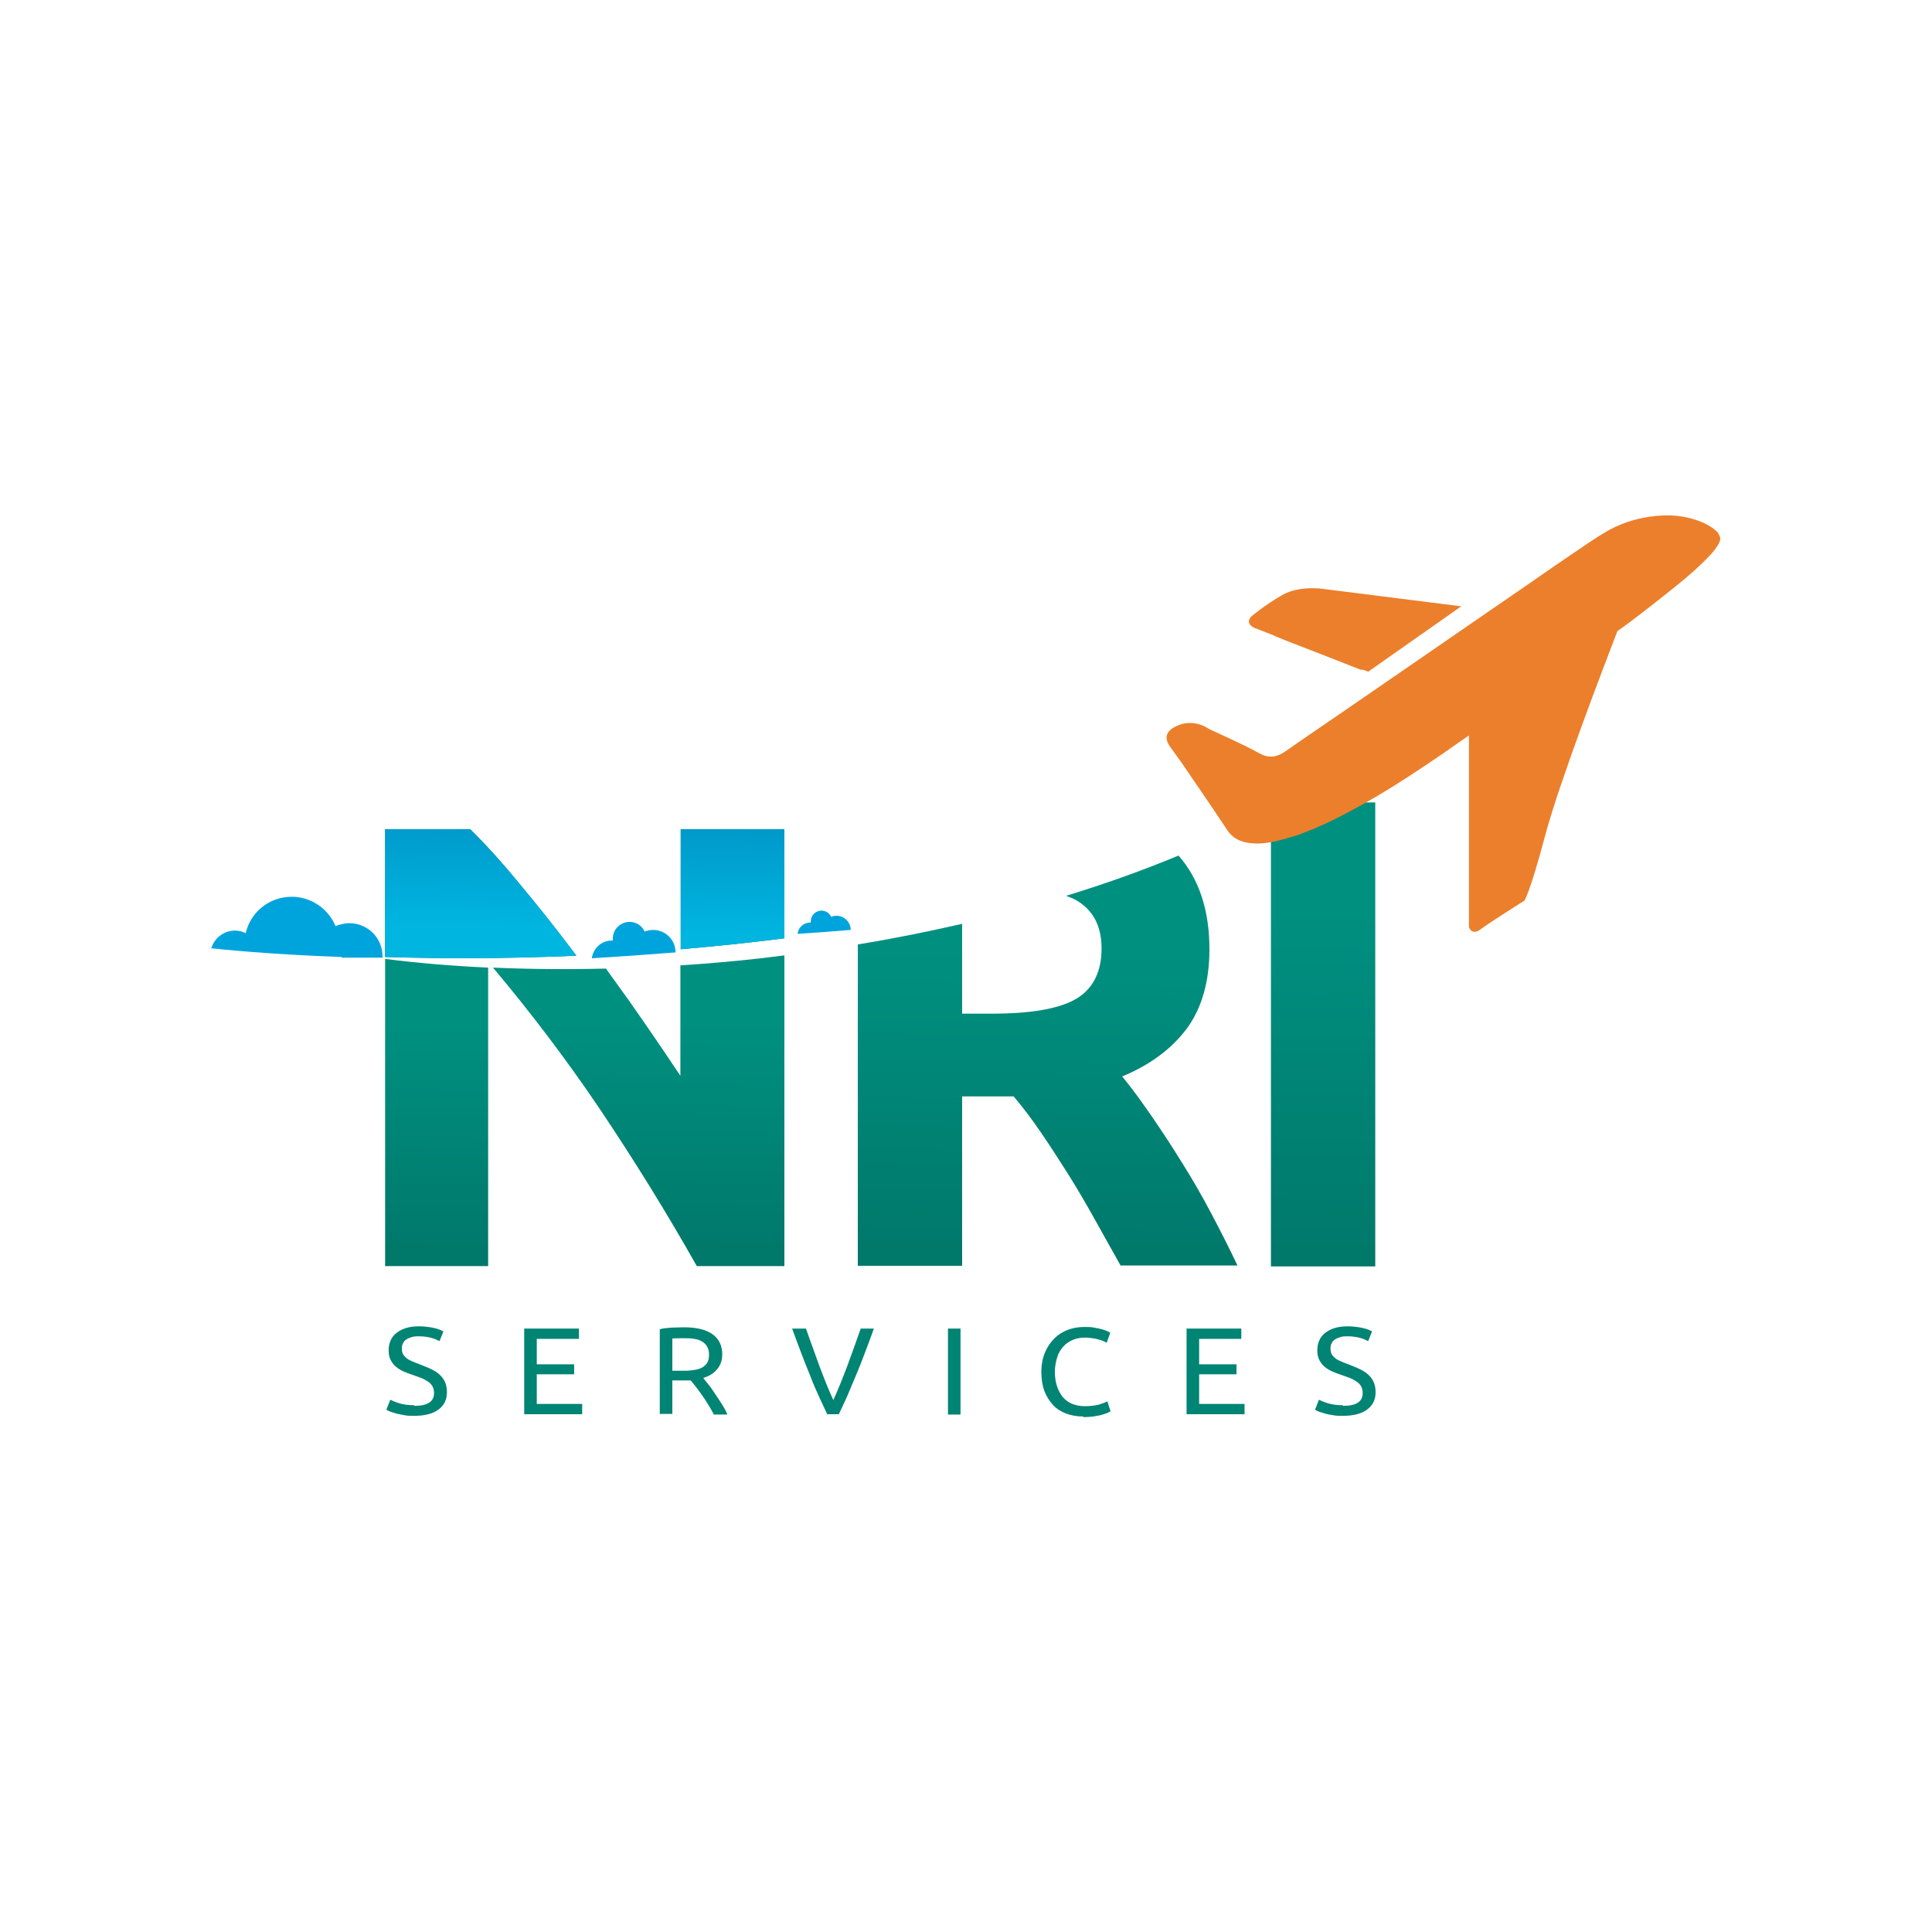
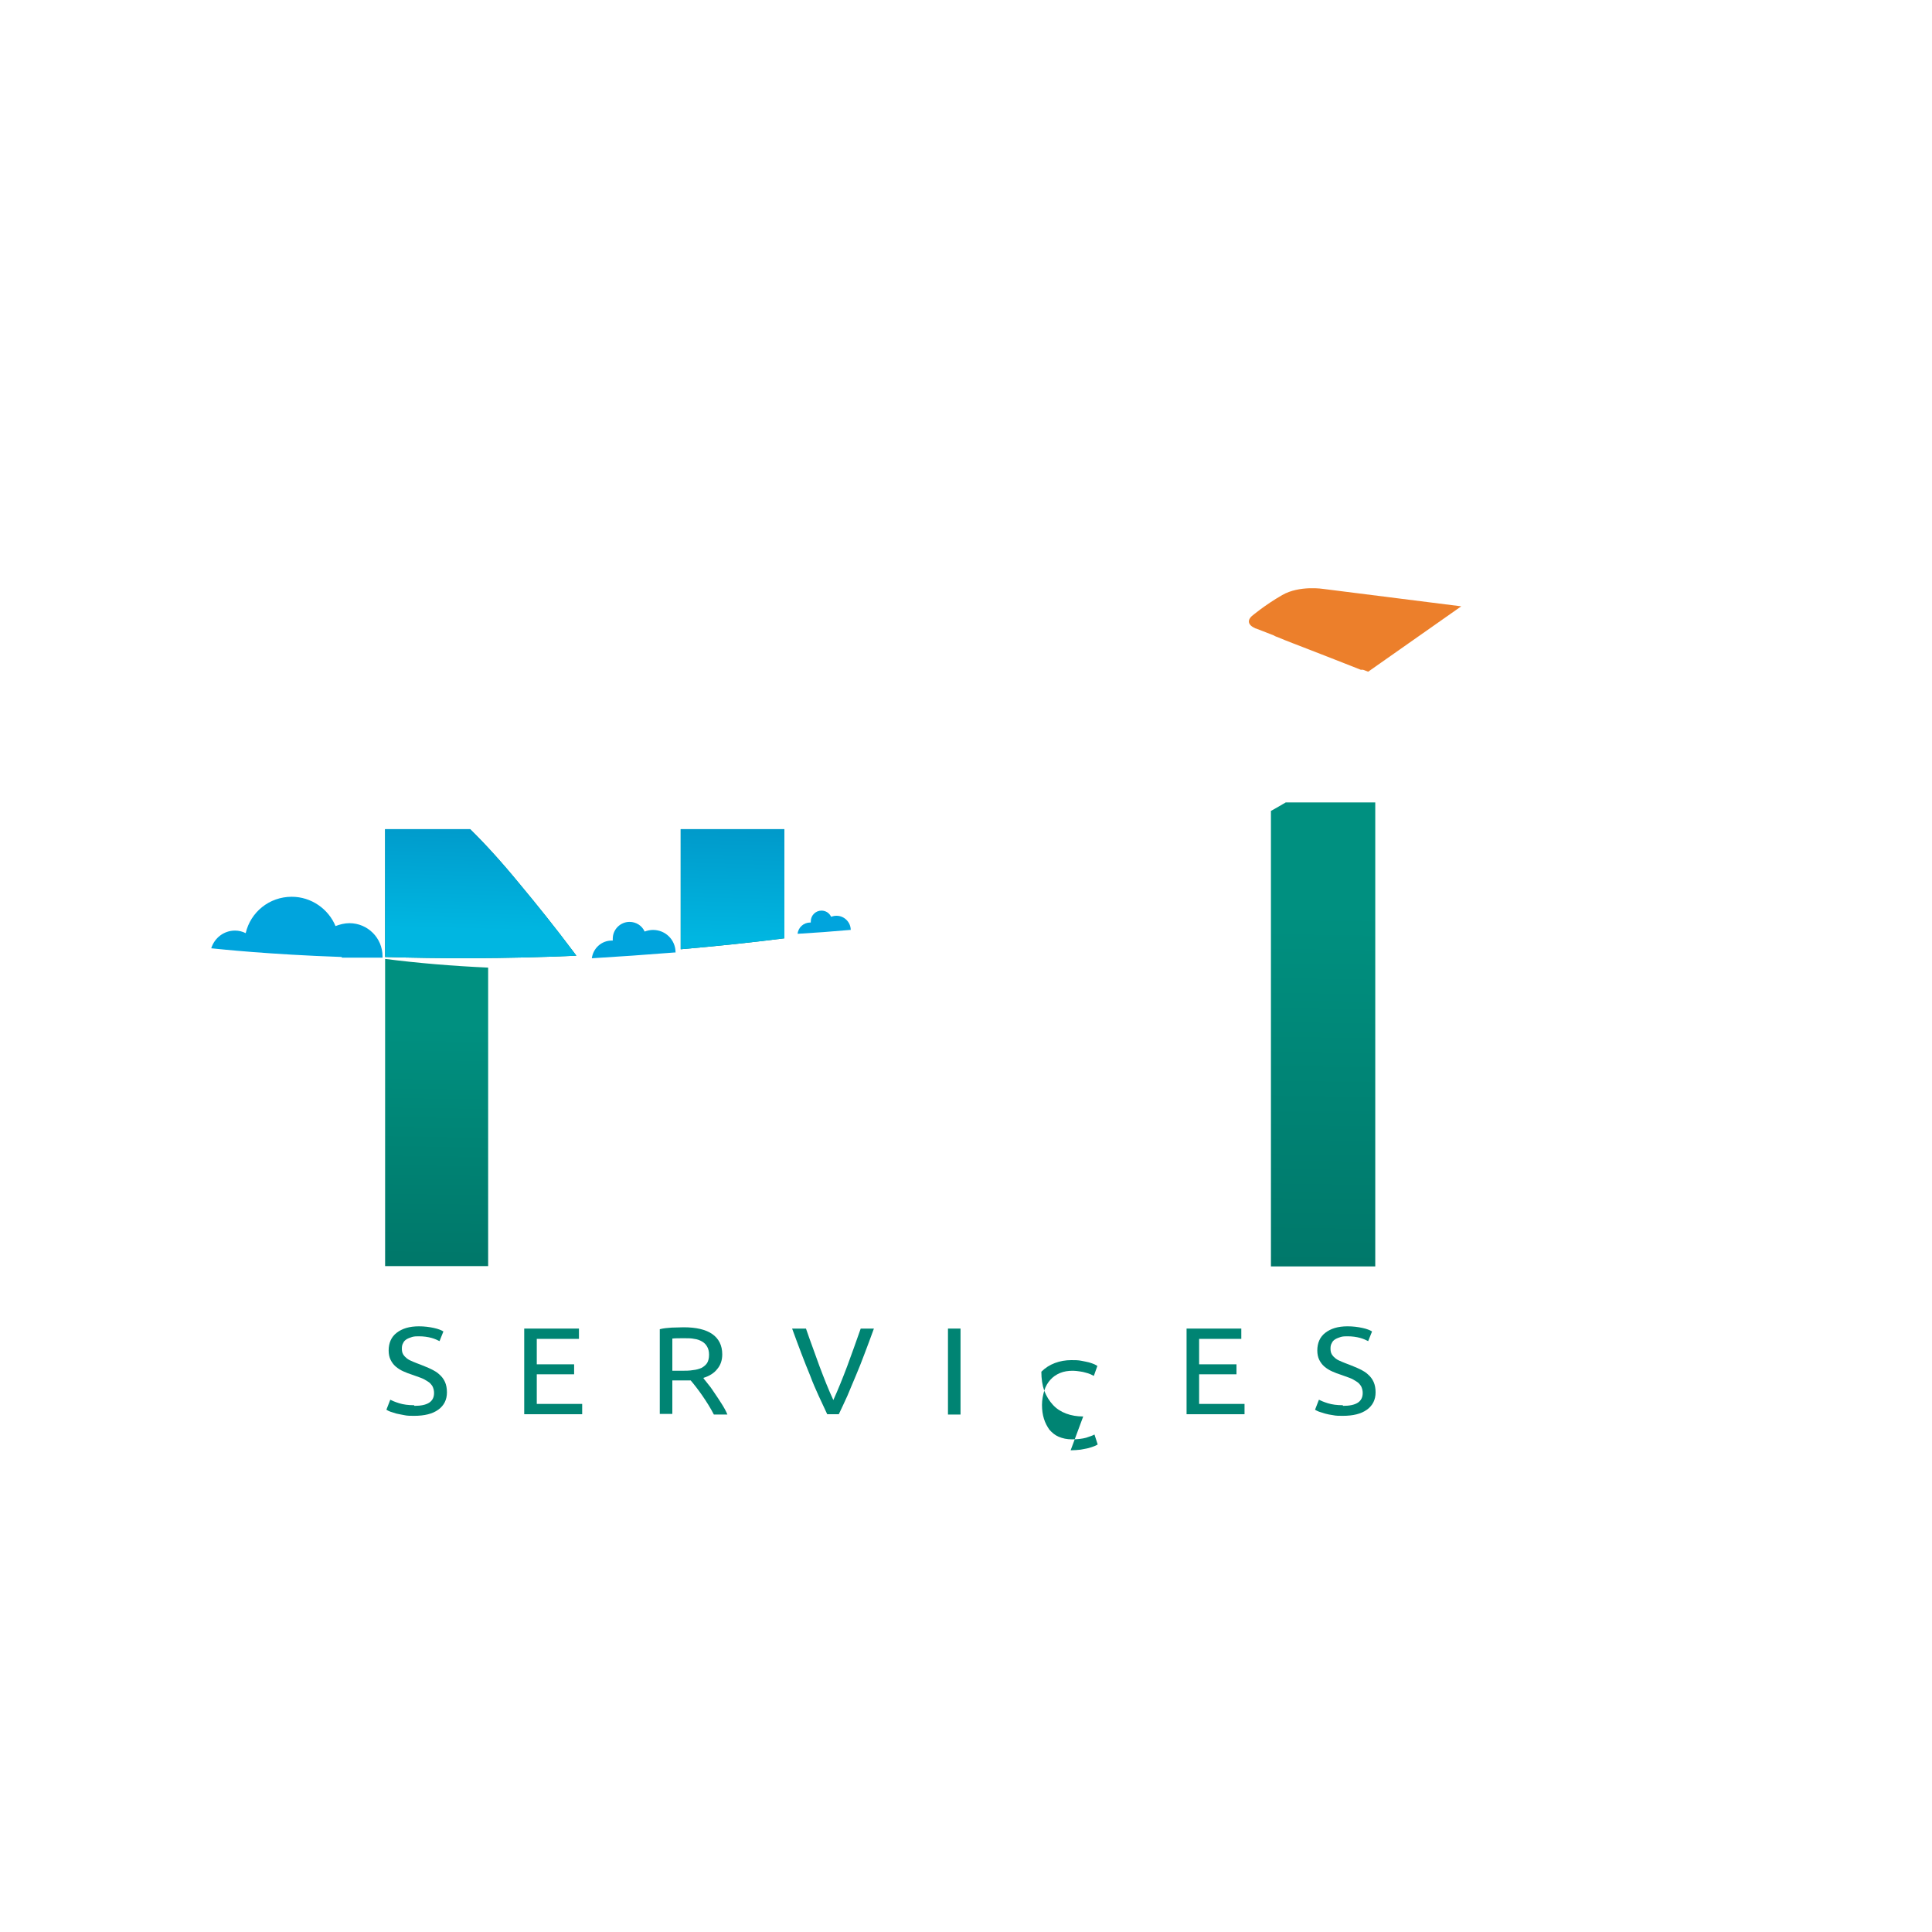
<svg xmlns="http://www.w3.org/2000/svg" xmlns:xlink="http://www.w3.org/1999/xlink" id="b" viewBox="0 0 60 60">
  <defs>
    <linearGradient id="d" x1="22.76" y1="26.55" x2="22.72" y2="29.38" gradientUnits="userSpaceOnUse">
      <stop offset="0" stop-color="#009080" />
      <stop offset="1" stop-color="#00786a" />
    </linearGradient>
    <linearGradient id="e" x1="14.95" y1="26.63" x2="14.9" y2="29.64" xlink:href="#d" />
    <linearGradient id="f" x1="13.6" y1="31.89" x2="13.5" y2="39.03" xlink:href="#d" />
    <linearGradient id="g" x1="19.88" y1="31.72" x2="19.77" y2="38.97" xlink:href="#d" />
    <linearGradient id="h" x1="14.9" y1="28.89" x2="15.01" y2="24.82" gradientUnits="userSpaceOnUse">
      <stop offset="0" stop-color="#00b6e1" />
      <stop offset="1" stop-color="#0093c5" />
    </linearGradient>
    <linearGradient id="i" x1="22.7" y1="29.15" x2="22.81" y2="24.98" xlink:href="#h" />
    <linearGradient id="j" x1="32.61" y1="29.56" x2="32.47" y2="39.18" xlink:href="#d" />
    <linearGradient id="k" x1="41.16" y1="28.35" x2="40.99" y2="39.28" xlink:href="#d" />
  </defs>
  <g id="c">
    <rect width="60" height="60" fill="none" />
    <path d="m24.36,29.13v-3.38h-3.22v3.73c1.04-.09,2.12-.2,3.22-.34Z" fill="url(#d)" />
    <path d="m17.9,29.68s-.06-.08-.09-.12c-.57-.76-1.14-1.47-1.69-2.13-.55-.67-1.06-1.23-1.52-1.68h-2.64v3.97c1.65.05,3.67.06,5.94-.04Z" fill="url(#e)" />
    <path d="m11.96,29.78v9.54h3.2v-9.27c-1.11-.05-2.18-.14-3.2-.27Z" fill="url(#f)" />
-     <path d="m23.54,29.77c-.81.09-1.62.16-2.41.21v3.43c-.5-.75-1.03-1.53-1.6-2.34-.24-.34-.48-.66-.71-.99-1.2.03-2.38.02-3.51-.03,1.16,1.38,2.27,2.84,3.31,4.38,1.08,1.61,2.09,3.24,3.02,4.89h2.72v-9.65c-.27.03-.54.07-.81.1Z" fill="url(#g)" />
    <path d="m12.87,43.66c.41,0,.61-.13.61-.4,0-.08-.02-.15-.05-.21-.04-.06-.08-.11-.15-.15-.06-.04-.13-.08-.21-.11-.08-.03-.16-.06-.25-.09-.1-.03-.2-.07-.29-.11-.09-.04-.17-.09-.24-.15-.07-.06-.12-.13-.16-.21-.04-.08-.06-.18-.06-.29,0-.23.08-.42.25-.55.17-.13.39-.2.69-.2.17,0,.32.02.46.05.14.03.24.07.3.11l-.12.3c-.06-.03-.14-.07-.25-.1-.11-.03-.24-.05-.39-.05-.07,0-.14,0-.21.02-.06.02-.12.04-.17.07-.05.03-.09.07-.11.12-.03.05-.04.1-.04.17,0,.07.01.13.04.18.03.05.07.09.12.13.05.04.12.07.19.1.07.03.15.06.23.09.12.05.23.09.33.14.1.05.19.1.26.17.07.06.13.14.17.23.04.09.06.2.06.32,0,.23-.09.41-.27.54-.18.13-.43.19-.75.19-.11,0-.21,0-.3-.02s-.17-.03-.25-.05c-.07-.02-.13-.04-.19-.06-.05-.02-.09-.04-.12-.06l.12-.31c.06.03.15.07.28.11.13.04.28.06.46.06Z" fill="#008473" />
    <path d="m16.28,43.93v-2.67h1.7v.32h-1.31v.79h1.16v.31h-1.16v.92h1.41v.32h-1.8Z" fill="#008473" />
    <path d="m21.85,42.81c.04.05.1.12.16.2.07.08.13.18.2.28.07.1.14.21.21.32.07.11.13.22.17.32h-.42c-.05-.1-.11-.2-.17-.3-.06-.1-.13-.2-.19-.29-.06-.09-.13-.18-.19-.26-.06-.08-.12-.15-.17-.21-.03,0-.07,0-.11,0h-.46v1.04h-.39v-2.63c.11-.03.23-.04.37-.05.13,0,.26-.01.37-.01.39,0,.69.07.89.21.2.14.31.35.31.63,0,.18-.05.33-.15.45-.1.13-.24.22-.43.28Zm-.59-1.25c-.17,0-.29,0-.38.01v1h.28c.13,0,.25,0,.36-.02.11-.01.2-.04.27-.07.07-.04.13-.09.17-.15.04-.07.06-.15.06-.26,0-.1-.02-.18-.06-.25-.04-.07-.09-.12-.16-.16-.07-.04-.15-.07-.24-.08-.09-.02-.19-.02-.29-.02Z" fill="#008473" />
    <path d="m27.14,41.26c-.1.28-.2.54-.29.78-.09.24-.18.47-.27.68-.09.22-.18.42-.26.62-.09.2-.18.39-.27.58h-.36c-.09-.19-.18-.39-.27-.58-.09-.2-.18-.4-.26-.62-.09-.22-.18-.44-.27-.68-.09-.24-.19-.5-.29-.78h.43c.14.41.29.8.42,1.17.14.37.28.73.43,1.05.15-.33.29-.68.43-1.05.14-.38.28-.77.42-1.17h.42Z" fill="#008473" />
    <path d="m29.44,41.26h.39v2.67h-.39v-2.67Z" fill="#008473" />
-     <path d="m33.64,43.99c-.19,0-.37-.03-.53-.09-.16-.06-.3-.15-.41-.27-.11-.12-.2-.26-.27-.44-.06-.17-.09-.37-.09-.59s.04-.42.11-.59.17-.32.29-.44c.12-.12.26-.21.42-.27.16-.06.33-.09.51-.09.11,0,.22,0,.31.02.09.02.17.03.24.05.07.02.12.04.17.06.04.02.07.04.09.05l-.11.31s-.06-.03-.1-.05c-.05-.02-.1-.04-.15-.05-.06-.02-.12-.03-.19-.04-.07-.01-.14-.02-.21-.02-.15,0-.28.02-.4.07-.12.05-.22.12-.3.21-.08.09-.15.2-.19.34s-.07.28-.07.44.02.3.06.43c.04.13.1.24.17.34.08.09.17.17.29.22.12.05.25.08.41.08.18,0,.33-.02.44-.05.12-.04.21-.07.26-.1l.1.31s-.05.03-.1.05c-.05.02-.11.04-.18.06-.07.02-.16.03-.25.05-.1.01-.2.02-.31.02Z" fill="#008473" />
+     <path d="m33.64,43.99c-.19,0-.37-.03-.53-.09-.16-.06-.3-.15-.41-.27-.11-.12-.2-.26-.27-.44-.06-.17-.09-.37-.09-.59c.12-.12.26-.21.42-.27.16-.06.33-.09.51-.09.11,0,.22,0,.31.02.09.02.17.03.24.05.07.02.12.04.17.06.04.02.07.04.09.05l-.11.31s-.06-.03-.1-.05c-.05-.02-.1-.04-.15-.05-.06-.02-.12-.03-.19-.04-.07-.01-.14-.02-.21-.02-.15,0-.28.02-.4.07-.12.05-.22.12-.3.21-.08.09-.15.2-.19.34s-.07.28-.07.44.02.3.06.43c.04.13.1.24.17.34.08.09.17.17.29.22.12.05.25.08.41.08.18,0,.33-.02.44-.05.12-.04.21-.07.26-.1l.1.31s-.05.03-.1.05c-.05.02-.11.04-.18.06-.07.02-.16.03-.25.05-.1.01-.2.02-.31.02Z" fill="#008473" />
    <path d="m36.85,43.93v-2.67h1.7v.32h-1.31v.79h1.16v.31h-1.16v.92h1.41v.32h-1.8Z" fill="#008473" />
    <path d="m41.71,43.66c.41,0,.61-.13.61-.4,0-.08-.02-.15-.05-.21-.04-.06-.08-.11-.15-.15-.06-.04-.13-.08-.21-.11-.08-.03-.16-.06-.25-.09-.1-.03-.2-.07-.29-.11-.09-.04-.17-.09-.24-.15-.07-.06-.12-.13-.16-.21-.04-.08-.06-.18-.06-.29,0-.23.08-.42.25-.55.17-.13.39-.2.69-.2.17,0,.32.02.46.05.14.03.24.07.3.11l-.12.3c-.06-.03-.14-.07-.25-.1-.11-.03-.24-.05-.39-.05-.07,0-.14,0-.21.02-.06.02-.12.04-.17.07-.05.03-.09.07-.11.12-.03.05-.04.1-.04.17,0,.07.01.13.04.18.03.05.07.09.12.13.05.04.12.07.19.1.07.03.15.06.23.09.12.05.23.09.33.14.1.05.19.1.26.17.07.06.13.14.17.23.04.09.06.2.06.32,0,.23-.09.41-.27.54-.18.13-.43.19-.75.19-.11,0-.21,0-.3-.02-.09-.01-.17-.03-.25-.05-.07-.02-.13-.04-.19-.06-.05-.02-.09-.04-.12-.06l.12-.31c.06.03.15.07.28.11s.28.06.46.06Z" fill="#008473" />
    <path d="m17.9,29.68s-.06-.08-.09-.12c-.57-.76-1.14-1.47-1.69-2.13-.55-.67-1.06-1.23-1.52-1.68h-2.64v3.97c1.65.05,3.67.06,5.94-.04Z" fill="url(#h)" />
    <path d="m24.36,29.13v-3.38h-3.22v3.73c1.04-.09,2.12-.2,3.22-.34Z" fill="url(#i)" />
    <path d="m20.98,29.58h0c0-.39-.31-.7-.7-.7-.09,0-.18.02-.26.05-.08-.18-.26-.3-.47-.3-.28,0-.52.23-.52.52,0,.02,0,.04,0,.06,0,0-.02,0-.03,0-.32,0-.58.24-.62.55.83-.05,1.69-.11,2.57-.18Z" fill="#00a4dd" />
    <path d="m26.42,28.88s0,0,0,0c0-.24-.2-.44-.44-.44-.06,0-.11.01-.17.03-.05-.11-.16-.19-.3-.19-.18,0-.33.15-.33.33,0,.01,0,.03,0,.04,0,0-.01,0-.02,0-.2,0-.37.15-.39.35.53-.03,1.07-.07,1.63-.12Z" fill="#00a4dd" />
    <path d="m10.62,29.74h1.26s0-.03,0-.04c0-.57-.46-1.03-1.03-1.03-.15,0-.3.04-.43.09-.22-.53-.75-.91-1.36-.91-.7,0-1.28.48-1.43,1.13-.1-.05-.21-.08-.33-.08-.35,0-.64.23-.74.55.3.03,1.78.19,4.05.27Z" fill="#00a4dd" />
-     <path d="m36.72,36.13c-.31-.51-.63-.99-.95-1.46-.32-.46-.62-.88-.92-1.24.87-.36,1.54-.86,2.01-1.49.46-.63.7-1.45.7-2.46,0-1.21-.32-2.18-.96-2.91-1.08.45-2.25.87-3.49,1.25.1.04.21.08.3.13.53.3.8.8.8,1.51s-.26,1.25-.79,1.56c-.53.31-1.4.46-2.62.46h-.92v-2.79c-1.05.24-2.13.46-3.24.64v9.98h3.24v-5.26h1.6c.28.33.56.7.84,1.11.28.41.56.84.85,1.3.29.46.56.93.83,1.41.27.49.54.96.8,1.43h3.63c-.25-.53-.52-1.06-.81-1.61-.29-.55-.59-1.07-.91-1.58Z" fill="url(#j)" />
    <path d="m39.47,25.19v14.14h3.24v-14.41h-2.78c-.15.09-.31.18-.47.27Z" fill="url(#k)" />
-     <path d="m53.37,16.56c-.13-.14-.29-.24-.46-.32-.54-.24-1.11-.28-1.69-.19-.49.07-.95.23-1.37.48-.34.2-.66.43-.99.65-.46.31-.92.63-1.38.95-.63.43-1.26.87-1.89,1.3-.48.33-.97.67-1.45,1-.83.57-1.67,1.15-2.5,1.72-.58.4-1.16.79-1.73,1.19-.26.18-.51.21-.79.06-.16-.09-.32-.17-.48-.25-.35-.17-.7-.33-1.05-.49-.1-.05-.19-.12-.3-.15-.29-.1-.58-.07-.85.09-.24.14-.27.35-.11.58.11.16.23.31.34.47.48.7.96,1.4,1.43,2.11.14.22.34.35.59.4.29.06.57.04.85-.02.26-.05.51-.13.77-.21.36-.13.71-.28,1.06-.45.49-.24.96-.5,1.42-.77.69-.41,1.35-.85,2.01-1.3.27-.19.54-.38.82-.57,0,.03,0,.04,0,.06,0,.39,0,.78,0,1.18,0,.43,0,.86,0,1.29,0,.47,0,.95,0,1.42,0,.52,0,1.04,0,1.56v.02s0,.42,0,.42c0,0,.08.28.36.07.28-.21,1.36-.89,1.36-.89,0,0,.16-.19.66-2.07.43-1.61,1.82-5.24,2.23-6.3.1-.07.19-.14.29-.21.54-.4,1.07-.82,1.59-1.24.35-.28.69-.58,1-.91.11-.12.22-.25.29-.41.04-.09.03-.17-.04-.25Z" fill="#ec7f2b" />
    <path d="m39.01,19.52c.08.03.28.11.54.21.04.02.07.04.11.05.33.14.66.26.99.39.54.21,1.08.42,1.61.63.02,0,.05,0,.07,0,0,0,0,0,0,0,.1.04.16.06.16.06l2.89-2.03-4.28-.54s-.74-.12-1.28.19c-.54.31-.94.65-.94.65,0,0-.28.22.12.39Z" fill="#ec7f2b" />
  </g>
</svg>